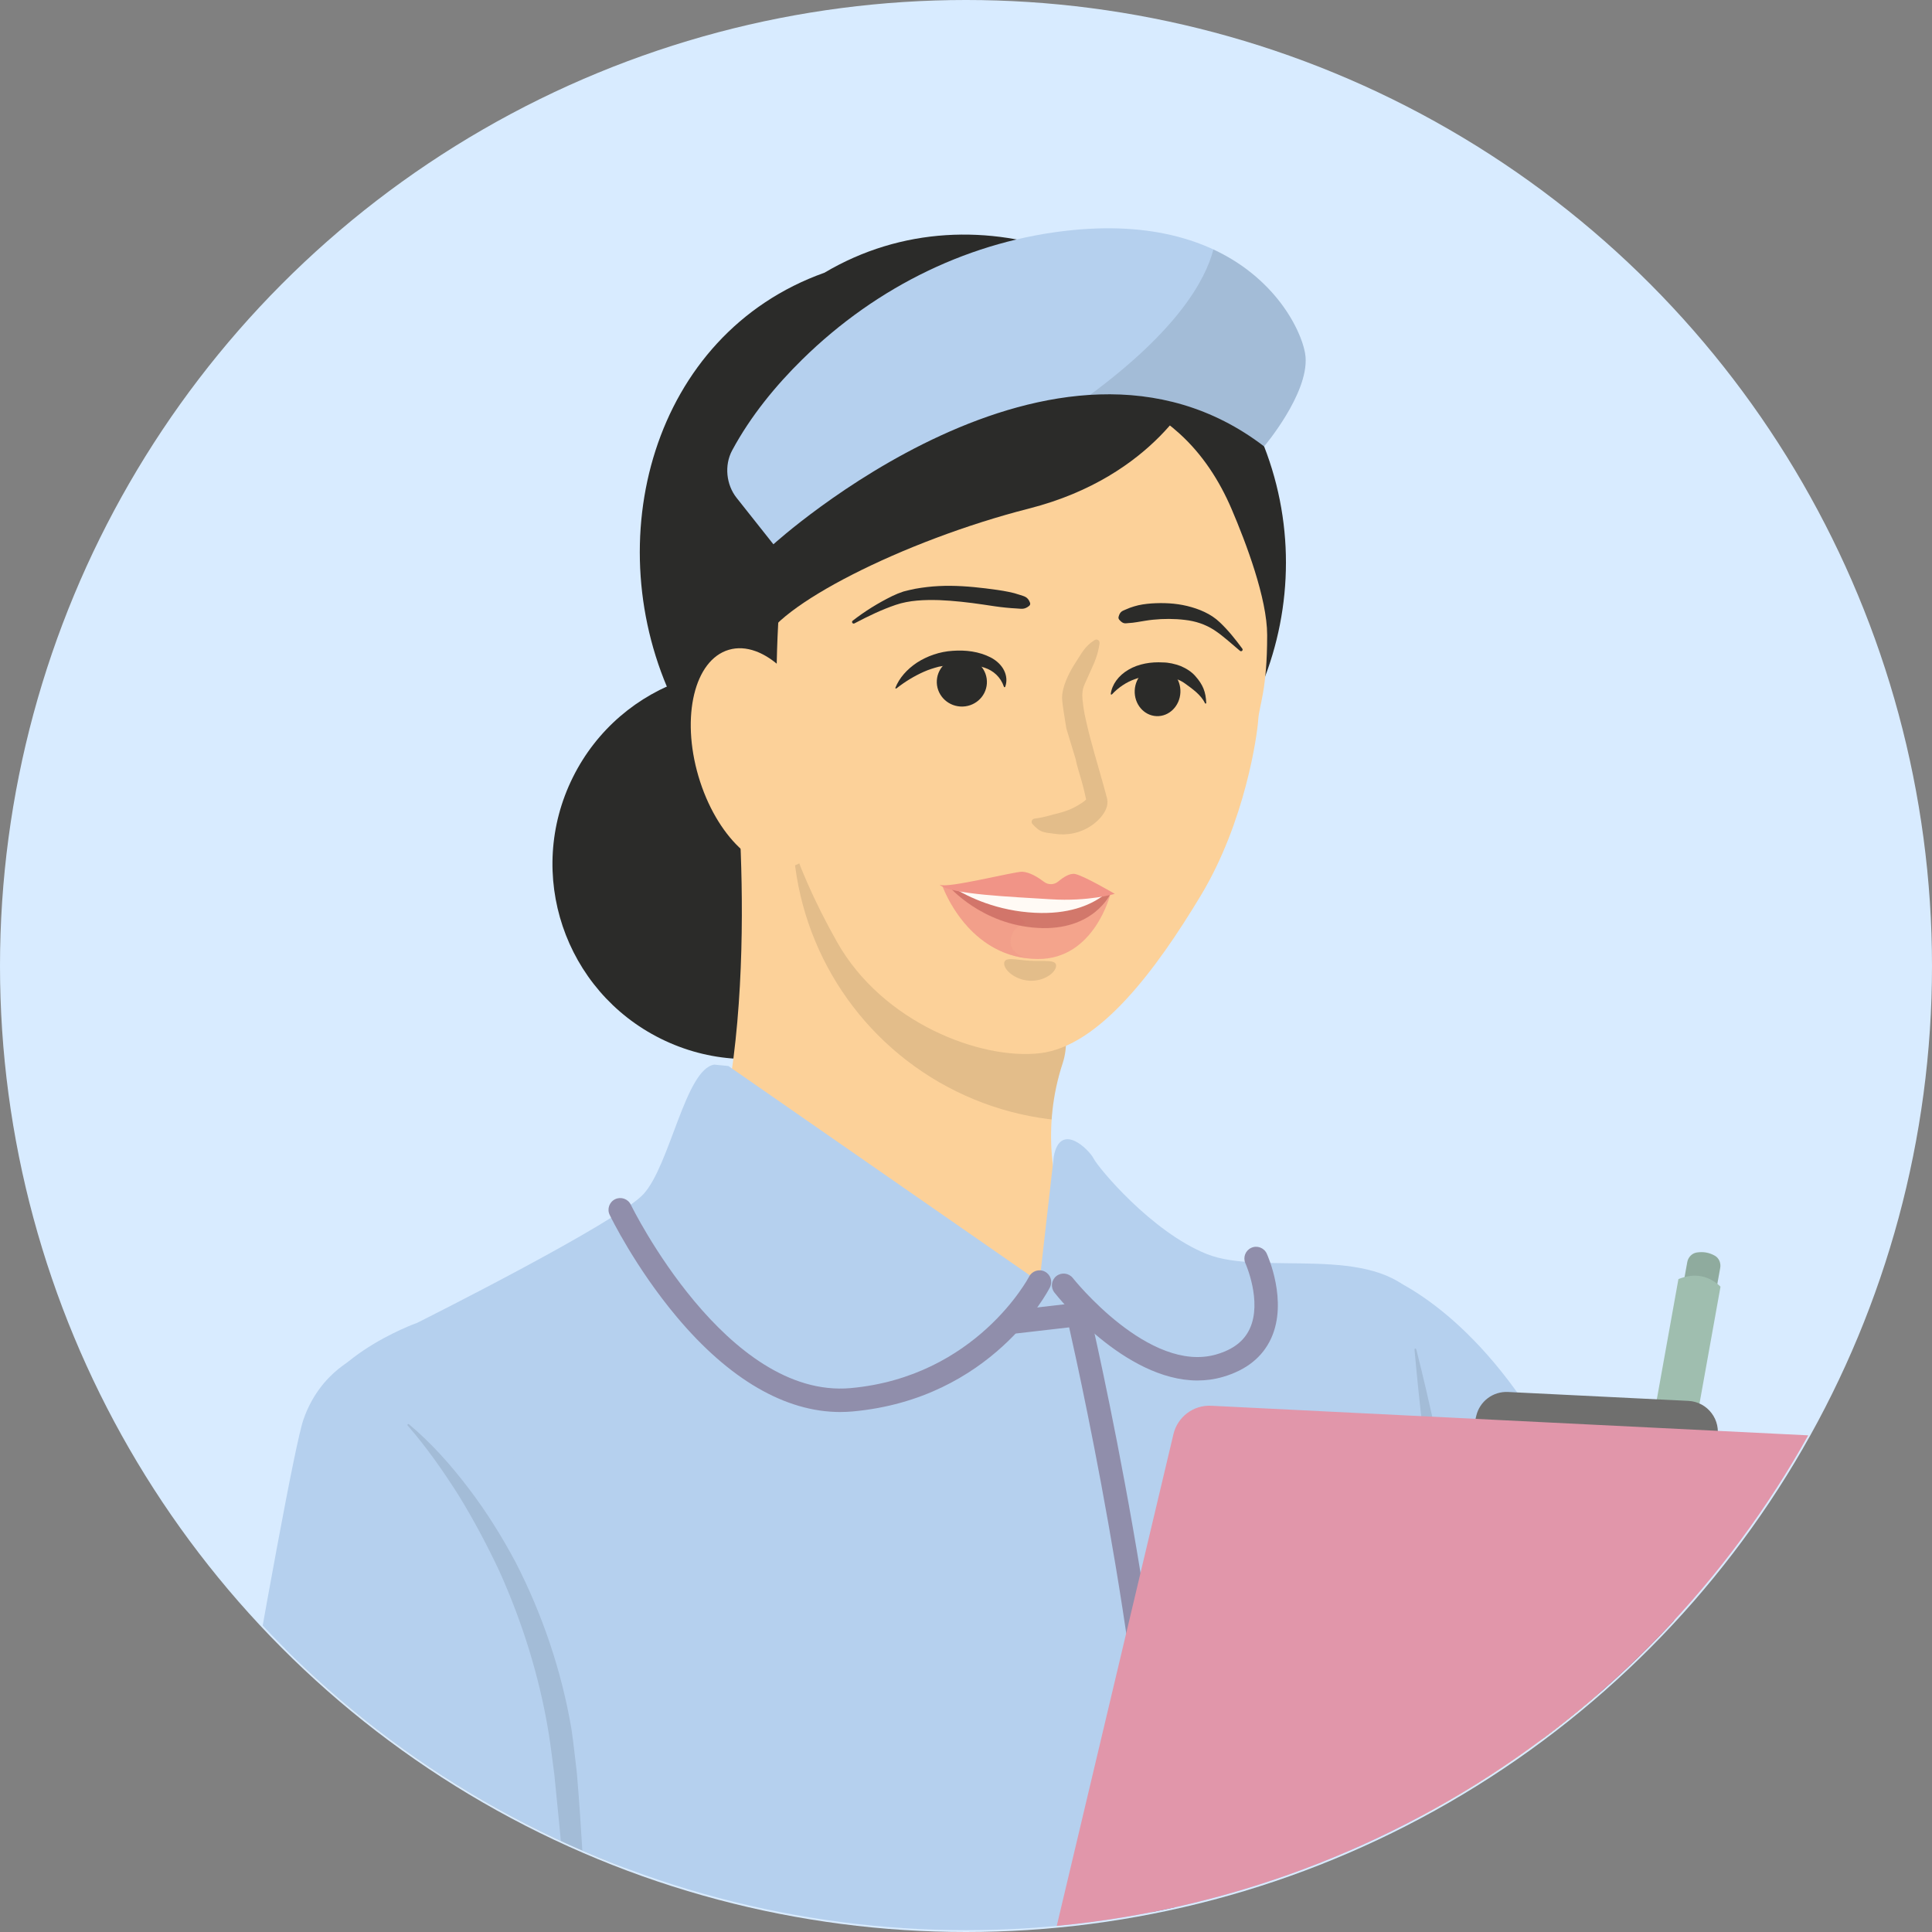
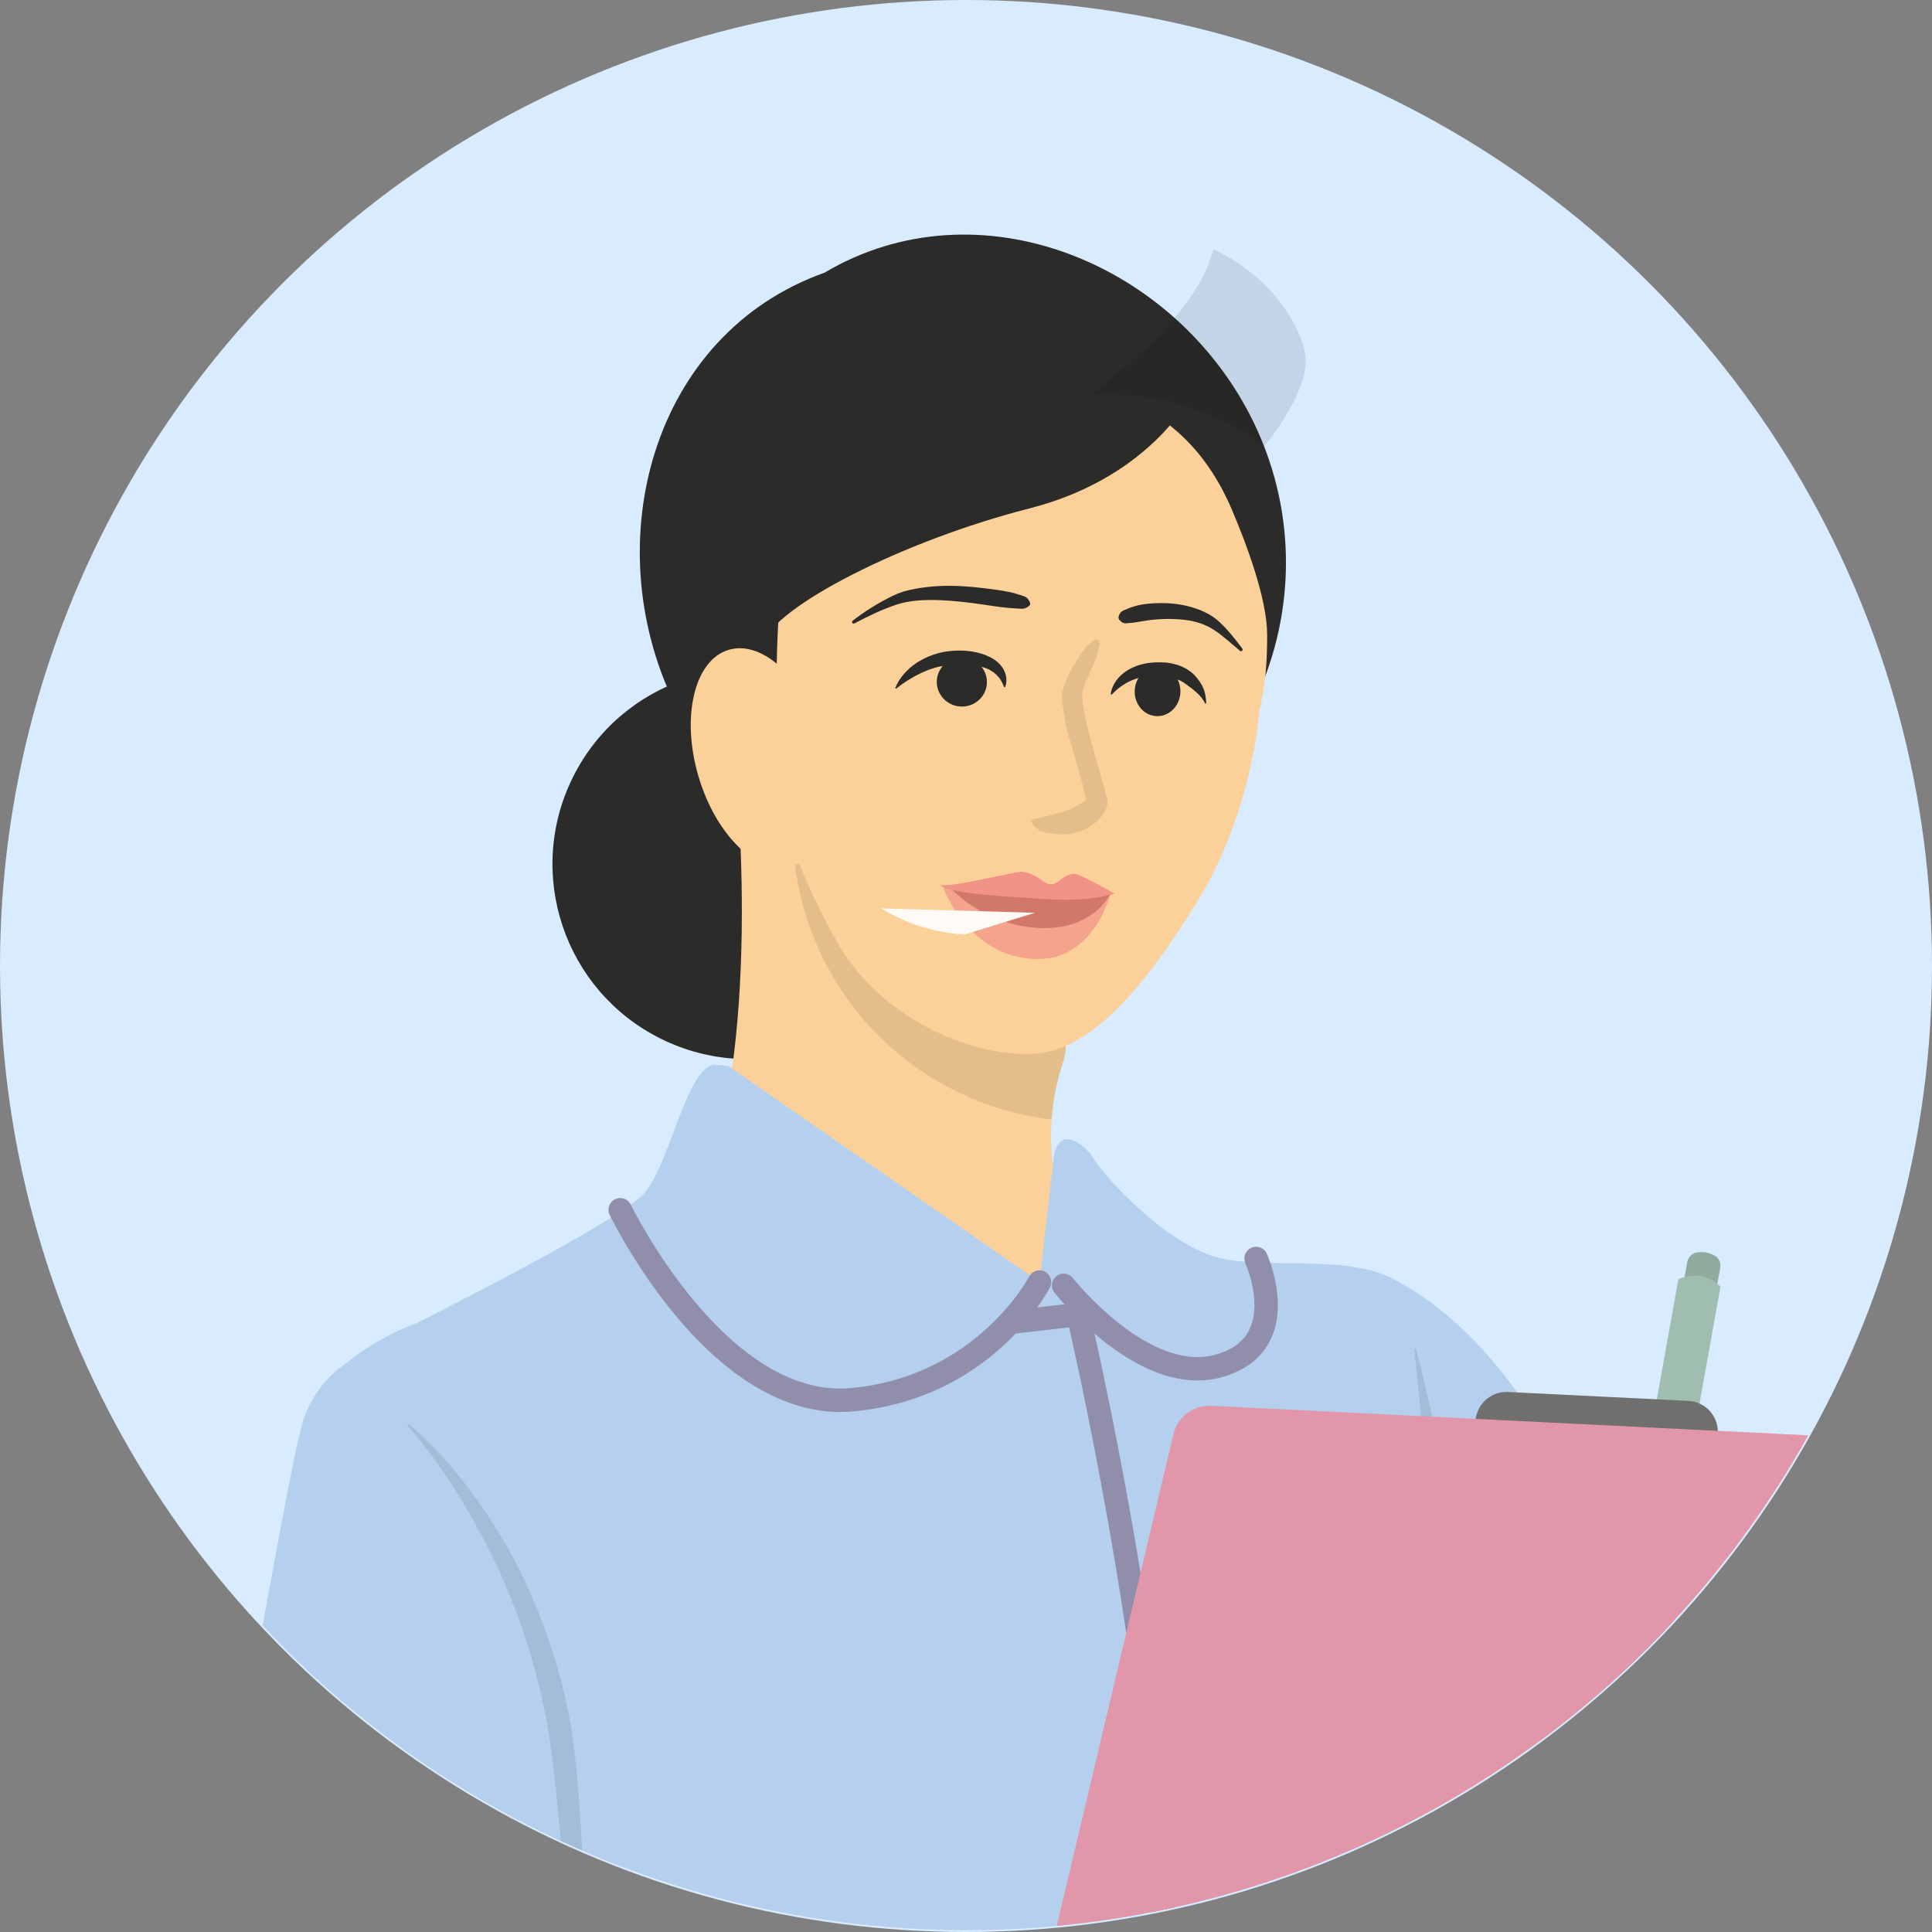
<svg xmlns="http://www.w3.org/2000/svg" id="_レイヤー_1" data-name="レイヤー 1" viewBox="0 0 120 120">
  <rect x="0" y="0" width="120" height="120" fill="#808080" stroke="none" />
  <defs>
    <style>
      .cls-1 {
        fill: none;
      }

      .cls-2 {
        clip-path: url(#clippath);
      }

      .cls-3 {
        opacity: .1;
      }

      .cls-4 {
        opacity: .1;
      }

      .cls-5 {
        fill: #fff;
      }

      .cls-6 {
        fill: #fcd199;
      }

      .cls-7, .cls-8, .cls-9 {
        fill: #f19487;
      }

      .cls-10 {
        fill: #9fbeaf;
      }

      .cls-11 {
        fill: #b5d0ee;
      }

      .cls-12 {
        fill: #908eab;
      }

      .cls-13 {
        fill: #d8ebff;
      }

      .cls-14 {
        fill: #e196aa;
      }

      .cls-15 {
        fill: #6f6f6e;
      }

      .cls-16 {
        fill: #2b2b29;
      }

      .cls-17 {
        clip-path: url(#clippath-1);
      }

      .cls-18 {
        opacity: .9;
      }

      .cls-19 {
        fill: #aa3e42;
      }

      .cls-19, .cls-8 {
        opacity: .5;
      }

      .cls-9 {
        opacity: .8;
      }
    </style>
    <clipPath id="clippath">
      <circle class="cls-1" cx="60" cy="60" r="59.887" />
    </clipPath>
    <clipPath id="clippath-1">
      <path class="cls-6" d="M45.612,47.029s1.929,17.222-2.067,27.142c-3.996,9.92,16.258,22.733,16.258,22.733l8.956-16.12s-5.373-6.751-2.756-14.742c2.618-7.991-20.391-19.013-20.391-19.013Z" />
    </clipPath>
  </defs>
  <circle class="cls-13" cx="60" cy="60" r="60" />
  <g class="cls-2">
    <g>
      <path class="cls-10" d="M103.478,93.325l-.594-.107c-.401-.072-.667-.455-.595-.856l2.51-13.969c.054-.3,.286-.549,.587-.597,.414-.066,.789,.006,1.131,.202,.259,.149,.381,.46,.328,.754l-2.512,13.978c-.072,.401-.455,.667-.856,.595Z" />
      <path class="cls-3" d="M103.478,93.325l-.594-.107c-.401-.072-.667-.455-.595-.856l2.51-13.969c.054-.3,.286-.549,.587-.597,.414-.066,.789,.006,1.131,.202,.259,.149,.381,.46,.328,.754l-2.512,13.978c-.072,.401-.455,.667-.856,.595Z" />
      <path class="cls-10" d="M103.384,99.284l-2.614-.469,3.48-19.369c1.026-.407,1.888-.216,2.614,.469l-3.48,19.369Z" />
      <path class="cls-11" d="M85.584,79.075s4.691,1.362,9.382,8.474c4.691,7.112,14.224,30.415,14.224,30.415,0,0-8.02,5.447-19.671,4.842s-3.934-43.731-3.934-43.731Z" />
      <path class="cls-6" d="M38.745,106.744c-.075,3.605-.166,7.21-.295,10.813-.118,3.603-.241,7.206-.402,10.807-.165,3.601-.268,7.205-.484,10.804-.095,1.8-.191,3.6-.334,5.397-.123,1.799-.275,3.596-.46,5.392-.577,5.608-5.591,9.686-11.199,9.109-5.218-.537-9.11-4.916-9.162-10.039-.02-1.805-.008-3.609,.034-5.412,.022-1.803,.09-3.604,.16-5.406,.113-3.603,.339-7.202,.503-10.803,.168-3.601,.374-7.201,.585-10.8,.2-3.599,.438-7.197,.693-10.794,.397-5.616,5.271-9.847,10.887-9.45,5.437,.385,9.575,4.993,9.473,10.38Z" />
      <circle class="cls-16" cx="46.427" cy="53.668" r="12.11" transform="translate(-22.284 71.403) rotate(-63.61)" />
      <g>
        <g>
          <path class="cls-6" d="M45.612,47.029s1.929,17.222-2.067,27.142c-3.996,9.92,16.258,22.733,16.258,22.733l8.956-16.12s-5.373-6.751-2.756-14.742c2.618-7.991-20.391-19.013-20.391-19.013Z" />
          <g class="cls-17">
            <circle class="cls-3" cx="67.427" cy="51.468" r="18.187" />
          </g>
        </g>
        <path class="cls-11" d="M16.817,109.03c.827-5.924,2.204-15.982,2.342-20.253,.138-4.271,6.751-6.613,6.751-6.613,0,0,12.4-6.2,14.053-7.991,1.653-1.791,2.61-7.772,4.401-8.048l.878,.087,19.322,13.418,.888-7.8c.413-2.204,2.204-.413,2.48,.138s3.582,4.547,7.027,5.924c3.444,1.378,10.333-.689,13.089,2.756,2.756,3.444,6.062,33.618,4.96,39.956-1.102,6.338-4.409,13.778-2.893,21.493,1.516,7.716-.122,44.877-.122,44.877H33.641s5.496-47.495,4.394-51.215c-1.102-3.72-3.582-9.92-3.582-9.92l-17.636-16.809Z" />
        <path class="cls-12" d="M69.267,170.682c-.278,0-.542-.159-.664-.429-2.377-5.257-.8-17.065,.869-29.566,1.016-7.613,2.068-15.485,2.068-21.362,0-13.472-4.285-33.124-5.133-36.88l-3.286,.379c-.398,.046-.76-.24-.807-.639-.046-.4,.24-.761,.64-.807l4.578-.529,.148,.631c.053,.226,5.316,22.802,5.316,37.844,0,5.973-1.057,13.894-2.08,21.554-1.568,11.748-3.19,23.896-.985,28.774,.165,.366,.003,.797-.364,.963-.097,.044-.199,.065-.299,.065Z" />
        <path class="cls-11" d="M22.333,84.22s-2.421,.908-3.48,3.934-7.717,42.823-7.717,42.823l26.632,4.086s7.263-45.395-15.434-50.843Z" />
        <path class="cls-3" d="M87.965,83.807c.865,3.38,1.572,6.789,2.204,10.213,.619,3.427,1.195,6.858,1.613,10.333,.096,.871,.185,1.74,.236,2.636l.059,1.299c.019,.421,.054,.846,.091,1.271,.162,1.705,.404,3.426,.611,5.154,.208,1.729,.393,3.471,.447,5.228,.023,.878,.045,1.759-.039,2.639-.081,.877-.206,1.765-.539,2.586-.012,.028-.044,.042-.072,.031-.025-.01-.039-.039-.033-.065,.181-.845,.207-1.705,.172-2.563-.044-.858-.114-1.715-.226-2.57-.227-1.709-.532-3.412-.829-5.122-.298-1.711-.602-3.425-.82-5.177-.052-.439-.103-.879-.138-1.326l-.082-1.305c-.058-.839-.156-1.699-.262-2.555-.394-3.431-.88-6.875-1.323-10.319-.448-3.446-.869-6.898-1.178-10.372-.003-.031,.02-.058,.05-.06,.028-.003,.052,.016,.059,.042Z" />
        <path class="cls-3" d="M25.396,88.46c1.39,1.163,2.603,2.527,3.701,3.972,1.105,1.444,2.07,2.995,2.93,4.604,1.666,3.245,2.856,6.752,3.467,10.363,.137,.905,.223,1.817,.336,2.724,.081,.898,.14,1.794,.204,2.692,.121,1.795,.235,3.59,.311,5.389,.08,1.798,.13,3.598,.128,5.4,.007,1.801-.019,3.604-.173,5.405-.003,.031-.03,.053-.06,.051-.028-.002-.049-.025-.051-.051l-0-.002c-.26-3.583-.636-7.152-.974-10.723l-.515-5.356-.266-2.676c-.121-.873-.213-1.75-.356-2.618-.569-3.477-1.624-6.867-3.081-10.091-.757-1.598-1.587-3.166-2.521-4.68-.95-1.501-1.979-2.968-3.154-4.321l-.002-.003c-.02-.023-.018-.058,.005-.078,.021-.018,.051-.018,.072-.001Z" />
        <g>
          <path class="cls-16" d="M77.892,26.288c4.787,9.95,.601,21.897-9.349,26.684s-21.897,.601-26.684-9.349c-4.787-9.95-1.381-22.863,9.349-26.684,9.573-5.674,21.897-.601,26.684,9.349Z" />
          <path class="cls-6" d="M73.272,26.942c1.418,1.285,2.474,2.918,3.226,4.678,.893,2.09,2.207,5.55,2.208,7.825,.002,3.447-.497,4.344-.556,5.268s-.799,6.313-3.566,10.91c-2.767,4.597-6.296,9.366-9.991,9.794s-9.778-1.903-12.598-6.899c-2.82-4.996-4.207-9.592-3.857-13.017s-1.067-18.673,7.087-21.116c6.795-2.035,13.542-1.527,18.047,2.557Z" />
          <path class="cls-16" d="M74.248,24.113s-2.435,5.457-10.326,7.471c-7.892,2.015-15.867,6.128-16.539,8.395s-4.03-19.394,12.677-20.904c16.707-1.51,14.188,5.038,14.188,5.038Z" />
          <path class="cls-3" d="M68.297,39.958c-.105,.694-.278,1.107-.539,1.673l-.369,.822c-.121,.263-.153,.415-.166,.709,.013,.19,.005,.278,.031,.425,.01,.14,.039,.336,.064,.485,.045,.303,.119,.61,.189,.918,.142,.616,.309,1.233,.483,1.849l.526,1.851,.129,.468,.065,.239,.033,.127c.01,.07,.025,.025,.044,.288-.01,.274-.06,.343-.092,.44-.036,.087-.072,.151-.109,.214-.073,.123-.147,.216-.225,.309-.155,.178-.322,.325-.499,.453-.706,.515-1.57,.676-2.322,.565-.757-.104-.91-.066-1.408-.608-.076-.083-.071-.212,.012-.288,.032-.03,.072-.047,.112-.052h0c.706-.089,1.03-.237,1.549-.352,.75-.202,1.079-.425,1.435-.652,.087-.057,.165-.123,.224-.185,.027-.03-.01,.016,0,0,.005-.007,.005-.013,0,0-.001,.022,.044-.063,.036,.13,.018,.183,.007,.059,.001,.051l-.023-.108-.051-.23-.107-.469c-.147-.628-.381-1.248-.511-1.885l-.574-1.894-.158-.984c-.022-.169-.055-.335-.074-.515-.02-.183-.052-.357-.024-.629,.065-.463,.2-.783,.344-1.105,.147-.316,.315-.61,.499-.89,.369-.558,.56-.996,1.171-1.374,.094-.058,.217-.029,.275,.065,.026,.042,.034,.095,.027,.14h0Z" />
          <path class="cls-16" d="M63.924,37.632c-.31,.256-.524,.168-.763,.162-.236-.011-.469-.031-.702-.054-.464-.045-.921-.12-1.379-.188-.915-.136-1.833-.24-2.75-.278-.909-.025-1.85,.007-2.692,.295-.873,.296-1.735,.712-2.569,1.152-.049,.026-.109,.007-.135-.042-.023-.044-.01-.097,.028-.126,.761-.59,1.571-1.095,2.453-1.529,.221-.107,.454-.203,.702-.284,.24-.059,.482-.124,.725-.169,.486-.086,.976-.145,1.464-.169,.978-.05,1.95,.027,2.911,.143,.48,.062,.961,.119,1.435,.218,.238,.046,.472,.109,.702,.189,.227,.085,.48,.09,.624,.488,.025,.07,.002,.145-.052,.19l-.002,.002Z" />
          <path class="cls-16" d="M69.477,38.313c.091-.363,.28-.373,.446-.456,.169-.077,.342-.142,.518-.193,.351-.109,.715-.156,1.081-.184,.733-.048,1.482-.018,2.218,.16,.726,.178,1.475,.481,2.028,1.017,.537,.508,.972,1.062,1.395,1.633,.033,.044,.023,.107-.021,.139-.038,.028-.089,.025-.123-.003l-.007-.006c-.536-.447-1.049-.929-1.609-1.294-.538-.346-1.147-.549-1.803-.622-.65-.079-1.323-.08-1.993-.012-.335,.034-.668,.099-1.001,.151-.166,.029-.335,.048-.505,.057-.173,.005-.321,.092-.571-.196l-.011-.013c-.044-.051-.058-.119-.043-.179Z" />
          <path class="cls-16" d="M62.356,42.655c-.205-.607-.662-1.008-1.215-1.187-.554-.189-1.237-.214-1.887-.183-.322,.008-.635,.066-.951,.127-.308,.082-.617,.178-.914,.31-.592,.263-1.168,.609-1.707,1.035l-.003,.002c-.016,.013-.042,.012-.057-.002-.01-.009-.013-.023-.009-.034,.24-.613,.721-1.152,1.341-1.566,.627-.404,1.408-.686,2.223-.734,.79-.056,1.619,.034,2.363,.416,.364,.19,.673,.483,.831,.816,.161,.332,.181,.69,.063,1.006-.007,.018-.03,.028-.051,.023-.013-.004-.023-.013-.027-.023l-.002-.005Z" />
          <ellipse class="cls-16" cx="59.742" cy="42.357" rx="1.528" ry="1.557" transform="translate(13.679 99.291) rotate(-86.361)" />
          <path class="cls-16" d="M68.991,43.105c.073-.586,.482-1.151,1.105-1.51,.62-.369,1.412-.494,2.133-.45,.359,.001,.752,.091,1.107,.225,.352,.15,.68,.358,.91,.625,.47,.53,.65,.975,.676,1.68-.005,.018-.028,.03-.05,.025-.013-.003-.023-.011-.028-.021h0c-.246-.526-.813-.913-1.221-1.211-.406-.304-.899-.429-1.474-.463-.575-.045-1.142-.018-1.658,.178-.52,.182-1.012,.505-1.425,.944l-.003,.003c-.014,.015-.04,.017-.057,.005-.011-.008-.016-.019-.015-.03Z" />
          <ellipse class="cls-16" cx="71.898" cy="42.946" rx="1.535" ry="1.42" transform="translate(25.764 112.842) rotate(-87.424)" />
          <g class="cls-18">
            <path class="cls-9" d="M68.98,55.504s-.994,4.087-4.522,4.063c-4.33-.03-5.907-4.504-5.907-4.504l10.429,.442Z" />
-             <path class="cls-8" d="M63.736,59.515c-.354-.119-1.039-.438-.968-1.117,.095-.911,.947-1.04,.947-1.04,0,0-.988-1.261-2.24-2.164l-2.924-.132s1.402,3.968,5.185,4.453Z" />
            <path class="cls-19" d="M58.954,55.071l10.025,.433s-1.05,2.338-4.533,2.131-5.493-2.564-5.493-2.564Z" />
-             <path class="cls-5" d="M64.283,56.695c2.065,.103,3.382-.454,4.181-1.025,.124-.19,.182-.318,.182-.318l-9.535-.274c1.088,.681,2.853,1.501,5.173,1.617Z" />
+             <path class="cls-5" d="M64.283,56.695l-9.535-.274c1.088,.681,2.853,1.501,5.173,1.617Z" />
          </g>
-           <path class="cls-3" d="M65.595,59.998c-.022,.421-.756,.963-1.647,.916s-1.601-.667-1.578-1.088,.737-.198,1.628-.15,1.62-.098,1.598,.322Z" />
          <ellipse class="cls-6" cx="47.247" cy="47.078" rx="4.029" ry="7.004" transform="translate(-11.375 15.265) rotate(-16.409)" />
          <path class="cls-7" d="M58.358,54.95c.455,.259,4.689-.834,5.146-.805,.465,.029,.986,.356,1.348,.631,.261,.198,.627,.186,.878-.025,.311-.262,.734-.539,1.062-.463,.591,.137,2.451,1.231,2.451,1.231,0,0-1.628,.486-3.983,.336-2.355-.15-6.274-.299-6.901-.905Z" />
          <path class="cls-3" d="M59.579,55.312s.01,.019,.02,.039c.019,.022,.035,.041,.056,.064-.047-.06-.076-.103-.076-.103Z" />
        </g>
-         <path class="cls-11" d="M48.038,33.808s17.55-15.985,30.479-6.082c0,0,2.761-3.254,2.572-5.564-.153-1.877-3.47-8.981-14.525-7.865-6.161,.622-12.048,3.424-16.734,8.03-1.625,1.597-3.194,3.492-4.352,5.642-.502,.932-.371,2.139,.271,2.95l2.29,2.89Z" />
        <path class="cls-4" d="M75.368,15.496c-.505,1.926-2.252,5.038-7.677,9.041,3.659-.23,7.404,.567,10.826,3.188,0,0,2.761-3.254,2.572-5.564-.101-1.235-1.574-4.735-5.72-6.665Z" />
      </g>
      <path class="cls-12" d="M52.191,87.703c-3.409,0-6.904-2.028-10.158-5.909-2.582-3.08-4.102-6.205-4.165-6.337-.175-.362-.023-.797,.34-.972,.361-.173,.797-.023,.972,.339,.058,.122,5.927,12.078,13.654,11.394,7.8-.709,11.052-6.859,11.084-6.921,.184-.357,.623-.499,.979-.316,.357,.183,.499,.62,.317,.978-.144,.283-3.624,6.924-12.248,7.708-.257,.024-.516,.035-.774,.035Z" />
      <path class="cls-12" d="M74.381,85.745c-4.539,0-8.696-5.216-8.89-5.464-.248-.316-.193-.773,.122-1.022,.317-.248,.774-.193,1.022,.122,.047,.06,4.749,5.952,8.91,4.745,1.044-.303,1.724-.826,2.081-1.6,.781-1.696-.26-4.035-.271-4.058-.165-.366-.004-.797,.362-.963,.363-.167,.796-.006,.963,.359,.055,.12,1.328,2.958,.272,5.264-.535,1.167-1.544,1.972-3,2.395-.525,.152-1.05,.221-1.57,.221Z" />
      <g>
        <path class="cls-15" d="M100.554,108.237l-11.205-.553c-1.203-.059-2.057-1.196-1.779-2.368l4.124-17.379c.214-.903,1.042-1.524,1.969-1.479l11.205,.553c1.203,.059,2.057,1.196,1.779,2.368l-4.124,17.379c-.214,.903-1.042,1.524-1.969,1.479Z" />
        <path class="cls-6" d="M100.139,142.442l-2.347-5.633-2.302-5.657-4.531-11.352-4.432-11.404-2.181-5.721-2.137-5.744c-1.034-2.778,.431-6.076,3.272-7.366,2.626-1.192,5.508-.25,6.745,2.094l2.843,5.372,2.799,5.395,5.527,10.828,5.428,10.88,2.678,5.459,2.632,5.483c1.779,3.705,.122,8.434-3.701,10.561-3.823,2.128-8.364,.849-10.143-2.856-.05-.104-.107-.233-.152-.339Z" />
        <path class="cls-14" d="M104.343,158.726l-44.671-2.214c-1.434-.071-2.451-1.426-2.12-2.823l15.333-64.612c.255-1.076,1.242-1.818,2.347-1.763l44.671,2.214c1.434,.071,2.451,1.426,2.12,2.823l-15.333,64.612c-.255,1.076-1.242,1.818-2.347,1.763Z" />
      </g>
-       <path class="cls-6" d="M62.853,133.917l7.295-10.504c2.838-1.912,5.088-3.411,6.842-5.269,.832-.881,2.359-.342,2.451,.866,.023,.309,.011,.651-.051,1.026-.389,2.336-3.301,4.952-3.301,4.952l.13,2.855,11.809-.389-.389,18.427s-17.908-1.817-24.396-2.855-.387-9.108-.387-9.108Z" />
    </g>
  </g>
</svg>